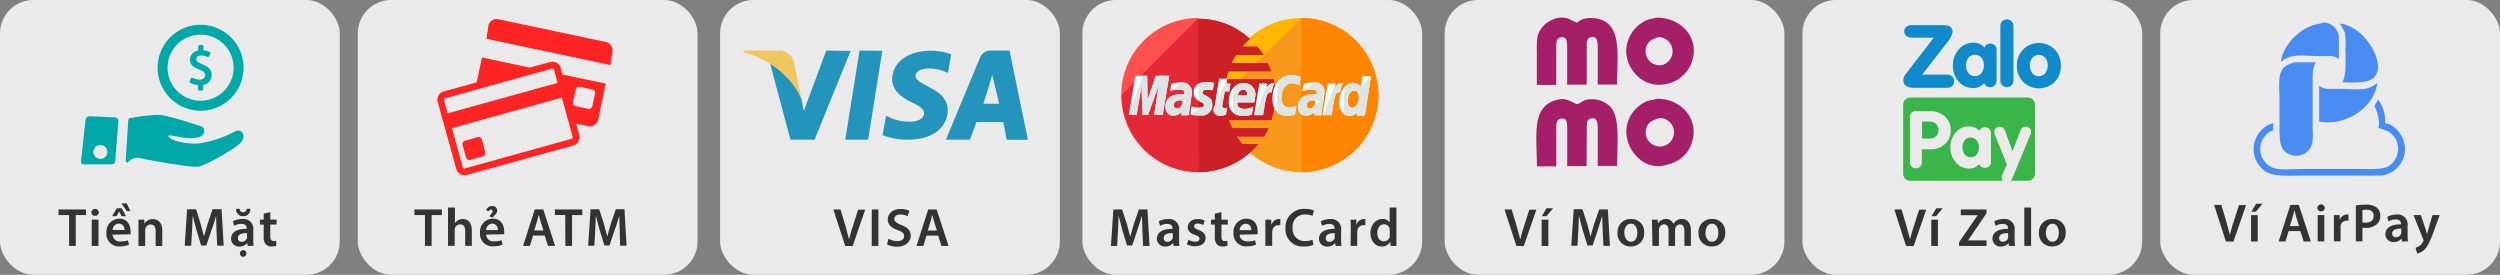
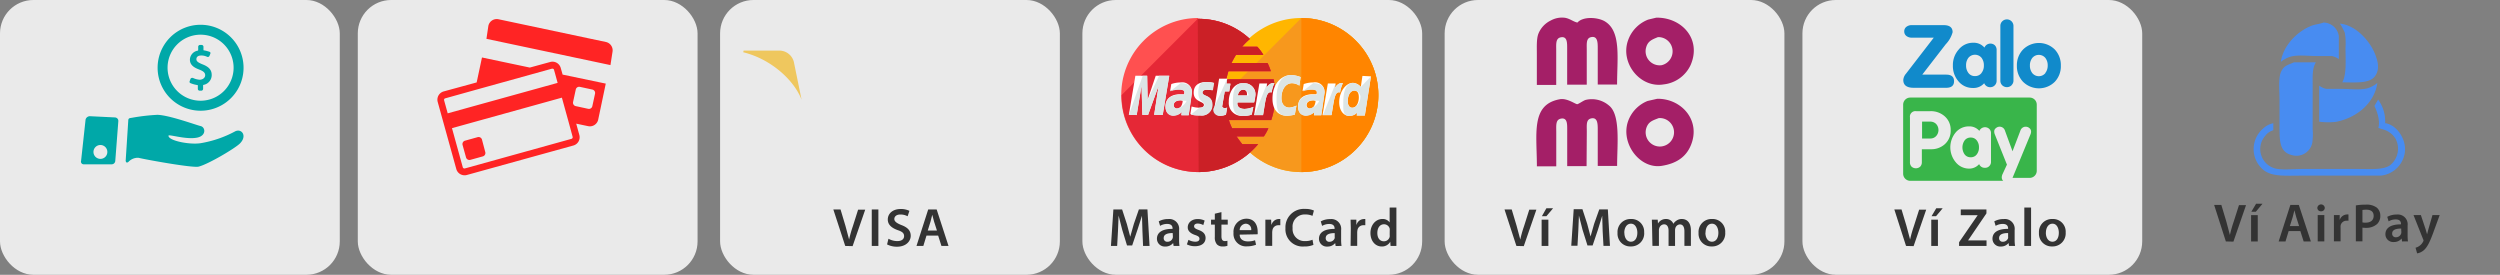
<svg xmlns="http://www.w3.org/2000/svg" xmlns:xlink="http://www.w3.org/1999/xlink" viewBox="0 0 555 61">
  <rect x="0" y="0" width="555" height="61" fill="#808080" stroke="none" />
  <g fill="#eaeaea">
    <rect width="75.43" height="61" rx="7.41" />
    <rect x="79.43" width="75.43" height="61" rx="7.41" />
    <rect x="159.86" width="75.43" height="61" rx="7.41" />
    <rect x="240.29" width="75.43" height="61" rx="7.41" />
    <rect x="320.71" width="75.43" height="61" rx="7.41" />
    <rect x="400.14" width="75.43" height="61" rx="7.41" />
-     <rect x="479.57" width="75.43" height="61" rx="7.41" />
  </g>
  <path d="M45 14.3c-1.07-.43-1.4-.7-1.4-1.16s.3-.82 1.1-.82a3.06 3.06 0 0 1 1.26.28.41.41 0 0 0 .19.05.39.39 0 0 0 .35-.24l.2-.5a.3.3 0 0 0-.16-.4 7.53 7.53 0 0 0-1.31-.34s-.06 0-.06-.07v-.73a.4.4 0 0 0-.41-.39h-.35a.4.4 0 0 0-.41.39v.77l-.08.1a2.09 2.09 0 0 0-1.76 2c0 1.25 1 1.8 2.14 2.23.9.35 1.25.7 1.25 1.23s-.5 1-1.25 1a4.23 4.23 0 0 1-1.49-.41.47.47 0 0 0-.17 0 .39.39 0 0 0-.36.25l-.18.5a.32.32 0 0 0 .16.41 7.1 7.1 0 0 0 1.58.44.08.08 0 0 1 .08.08v.76a.4.4 0 0 0 .4.4h.37a.4.4 0 0 0 .4-.4v-.8a.07.07 0 0 1 .07-.08 2.22 2.22 0 0 0 1.84-2.2c0-1.1-.6-1.8-2-2.35zm-.47-8.8a9.54 9.54 0 1 0 0 19.08 9.54 9.54 0 1 0 0-19.08zm0 16.86a7.33 7.33 0 1 1 7.33-7.32 7.33 7.33 0 0 1-7.33 7.32zm7.6 6.84a24.64 24.64 0 0 1-7.6 2.59c-2.47.38-7.13-.55-7.13-1.66 0-.42 4.08 1 6.55.38 1.9-.5 1.63-2.28.6-2.52s-7-2.43-9.6-2.5a44.26 44.26 0 0 0-5.63.65c-.5.08-.8.07-.84.55l-.58 9s.07.7.62.24a2.86 2.86 0 0 1 2.23-.9C32 35.36 42.6 37.3 44.06 37c2.1-.5 8-4 9.15-5.1 1.8-1.73.4-3.52-1.08-2.7zm-26.56-3.13L20 25.8a1 1 0 0 0-1 .72l-1 9.18a.6.6 0 0 0 .59.78h6.16a.81.81 0 0 0 .84-.75l.68-8.84a.76.76 0 0 0-.7-.81zm-3.28 9.2a1.54 1.54 0 1 1 1.54-1.54 1.53 1.53 0 0 1-1.54 1.54z" fill="#00a8a8" />
-   <path d="M15.34 47.74H13V46.5h6.1v1.24h-2.28v6.85h-1.48zm6.6-.62a.78.78 0 0 1-.84.79.77.77 0 0 1-.81-.79.83.83 0 0 1 1.65 0zm-1.57 7.47v-5.84h1.5v5.84zm4.63-2.5a1.58 1.58 0 0 0 1.79 1.51 4.32 4.32 0 0 0 1.62-.26l.22 1a5.57 5.57 0 0 1-2 .36 2.77 2.77 0 0 1-3-3 2.89 2.89 0 0 1 2.86-3.14c1.9 0 2.5 1.55 2.5 2.84a4.32 4.32 0 0 1 0 .62zm2-5.86L28 48h-1l-.57-1.08-.55 1.08h-1l1.05-1.77zm.62 4.83a1.25 1.25 0 0 0-1.21-1.43A1.44 1.44 0 0 0 25 51.05zm.52-5.9l.8 1.7h-.78l-1.2-1.7zm2.6 5.35v-1.74H32l.08.87a2.12 2.12 0 0 1 1.86-1c1 0 2.08.65 2.08 2.5v3.47h-1.47v-3.3c0-.84-.3-1.48-1.1-1.48a1.25 1.25 0 0 0-1.16.87 1.75 1.75 0 0 0-.06.48v3.43h-1.48zm17.33.8l-.1-3.4a28.53 28.53 0 0 1-1 3.1l-1.17 3.5h-1.14L43.6 51l-.82-3.14-.15 3.44-.18 3.25H41l.54-8.1h2l1 3.25.75 2.8.8-2.82 1.1-3.24h2l.47 8.1h-1.44zM55 54.6l-.1-.65a2.16 2.16 0 0 1-1.73.78A1.73 1.73 0 0 1 51.3 53c0-1.47 1.3-2.22 3.47-2.2v-.1c0-.4-.16-1-1.2-1a3.14 3.14 0 0 0-1.57.43l-.3-1a4.3 4.3 0 0 1 2.12-.51 2.18 2.18 0 0 1 2.41 2.45v2.1a9.5 9.5 0 0 0 .08 1.41zm-1.8-8.25a.79.79 0 0 0 .77.78.78.78 0 0 0 .79-.78h.8A1.5 1.5 0 0 1 54 48a1.49 1.49 0 0 1-1.58-1.62zm1.62 5.4c-1.05 0-2 .2-2 1.1a.77.77 0 0 0 .84.83 1.19 1.19 0 0 0 1.15-.8 1.32 1.32 0 0 0 .05-.32zm-.12 4.56a.72.72 0 0 1-.7.69.74.74 0 0 1 0-1.48.71.71 0 0 1 .69.77zm5.3-9.23v1.67h1.4v1.1H60v2.58c0 .7.2 1.08.76 1.08a2.43 2.43 0 0 0 .57-.07v1.12a3 3 0 0 1-1.06.15 1.69 1.69 0 0 1-1.27-.48 2.3 2.3 0 0 1-.46-1.63v-2.75h-.84v-1.1h.84v-1.32z" fill="#333" />
  <path d="M134.5 9.32l-23.85-5.05a1.9 1.9 0 0 0-2.23 1.45l-.43 2.9 27.53 5.83.45-2.9a1.9 1.9 0 0 0-1.47-2.23zm-10.02 5.76a1.9 1.9 0 0 0-2.33-1.32L117.62 15 107 12.76l-1.18 5.54-7.33 2a1.9 1.9 0 0 0-1.32 2.33l4.13 14.9a1.91 1.91 0 0 0 2.33 1.32l23.67-6.55a1.9 1.9 0 0 0 1.32-2.3l-.7-2.55 2.66.56a1.89 1.89 0 0 0 2.22-1.45l1.68-8-9.58-2zm2.74 7.57l.6-2.77a.77.77 0 0 1 .91-.6l2.77.6a.77.77 0 0 1 .6.91l-.6 2.77a.77.77 0 0 1-.91.6l-2.77-.6a.77.77 0 0 1-.6-.91zm-28.37-.82L105.4 20l17.15-4.76h.1a.35.35 0 0 1 .34.26l.2.7.6 2.2-24.4 6.76-.8-2.9a.35.35 0 0 1 .25-.43zm28.28 8.56a.37.37 0 0 1-.25.43l-23.7 6.58h-.1a.37.37 0 0 1-.34-.25l-2.4-8.7 24.4-6.77 1.48 5.36zM107 31a.78.78 0 0 0-1-.54l-2.77.77a.78.78 0 0 0-.54.95l.77 2.77a.78.78 0 0 0 .95.54l2.77-.77a.78.78 0 0 0 .54-1z" fill="#ff2424" />
-   <path d="M94.34 47.74H92V46.5h6.1v1.24h-2.28v6.85h-1.48zm5.12-1.67H101v3.48a2.09 2.09 0 0 1 1.74-.93c1 0 2 .65 2 2.53v3.44h-1.47v-3.3c0-.85-.3-1.48-1.13-1.48a1.21 1.21 0 0 0-1.14.82 1.23 1.23 0 0 0-.06.45v3.5h-1.48zm8.46 6a1.59 1.59 0 0 0 1.8 1.51 4.32 4.32 0 0 0 1.62-.26l.22 1a5.61 5.61 0 0 1-2 .36 2.76 2.76 0 0 1-3-3 2.89 2.89 0 0 1 2.85-3.14c1.9 0 2.52 1.55 2.52 2.84a3.06 3.06 0 0 1 0 .62zm.77-4c.15-.56.66-.7.66-1.16a.37.37 0 0 0-.37-.39.7.7 0 0 0-.55.41l-.5-.3a1.41 1.41 0 0 1 1.32-.89 1 1 0 0 1 1.12 1c0 .73-.67 1-.94 1.53zm1.8 3a1.26 1.26 0 0 0-1.21-1.43 1.45 1.45 0 0 0-1.36 1.43zm7.85 1.22l-.7 2.3h-1.52l2.6-8.1h1.88l2.63 8.1h-1.58l-.73-2.3zm2.3-1.12l-.63-2-.4-1.5-.4 1.5-.62 2zm4.84-3.44h-2.3V46.5h6.1v1.24H127v6.85h-1.48zm12.1 3.56l-.1-3.4a28.53 28.53 0 0 1-1 3.1l-1.17 3.5h-1.14L133.1 51l-.82-3.14-.15 3.44-.18 3.25h-1.38l.54-8.1h1.9l1.05 3.25.75 2.8.8-2.82 1.1-3.24h1.92l.47 8.1h-1.44z" fill="#333" />
-   <path d="M190.82 11.23L187.65 31h5.07l3.17-19.73zm15.3 8c-1.77-.88-2.86-1.47-2.86-2.36s.92-1.65 2.92-1.65A8.94 8.94 0 0 1 210 16l.46.2.7-4.13a12.78 12.78 0 0 0-4.55-.81c-5 0-8.53 2.6-8.55 6.32 0 2.75 2.52 4.27 4.44 5.18s2.63 1.55 2.63 2.38c0 1.28-1.6 1.87-3 1.87a10.32 10.32 0 0 1-4.75-1l-.67-.3-.8 4.3a15.72 15.72 0 0 0 5.65 1c5.32 0 8.78-2.56 8.83-6.53.01-2.17-1.37-3.84-4.26-5.2zm18-8h-3.92a2.51 2.51 0 0 0-2.65 1.59L210 31h5.32l1.46-3.9h5.95l.76 3.93h4.7zm-5.84 11.8c.1 0 2-6.4 2-6.4l1.54 6.4zm-34.85-11.8l-5 13.4-.5-2.63a14.72 14.72 0 0 0-7-8l4.55 17h5.36l8-19.7z" fill="#2394bc" />
  <path d="M176.24 13.77a3.33 3.33 0 0 0-3.3-2.54h-7.86l-.08.37c6.13 1.5 11.28 6.16 12.95 10.54z" fill="#efc75e" />
  <path d="M187.64 54.6L185 46.5h1.6l1.1 3.67.8 3a26.83 26.83 0 0 1 .83-2.93l1.17-3.7h1.58l-2.8 8.1zm7.36-8.1v8.1h-1.47v-8.1zm2.24 6.5a4 4 0 0 0 2 .52c.94 0 1.47-.45 1.47-1.1s-.4-1-1.44-1.34c-1.33-.48-2.18-1.2-2.18-2.35 0-1.32 1.1-2.33 2.85-2.33a4.23 4.23 0 0 1 1.95.41l-.4 1.2a3.4 3.4 0 0 0-1.61-.39c-.94 0-1.34.5-1.34 1s.46.9 1.54 1.33c1.4.52 2.1 1.23 2.1 2.4s-1 2.42-3.07 2.42a4.7 4.7 0 0 1-2.18-.51zm8.44-.7l-.7 2.3h-1.52l2.6-8.1h1.88l2.63 8.1H209l-.73-2.3zm2.32-1.12l-.64-2-.4-1.5-.38 1.5-.62 2z" fill="#333" />
  <path d="M306 21.1c0 9.444-7.656 17.1-17.1 17.1s-17.1-7.656-17.1-17.1h0a17.1 17.1 0 0 1 25.65-14.809A17.1 17.1 0 0 1 306 21.1z" fill="#ffb600" />
  <path d="M288.9 4c9.435.022 17.078 7.665 17.1 17.1h0c0 9.444-7.656 17.1-17.1 17.1s-17.1-7.656-17.1-17.1" fill="#f7981d" />
  <path d="M288.9 4c9.435.022 17.078 7.665 17.1 17.1h0a17.09 17.09 0 0 1-17.1 17.1" fill="#ff8500" />
  <path d="M265.92 4c-9.444.05-17.06 7.746-17 17.2s7.746 17.06 17.2 17a17.33 17.33 0 0 0 11.49-4.43h0a17.29 17.29 0 0 0 1.72-1.77h-3.53c-.45-.55-.9-1.18-1.27-1.72h6.07a11.64 11.64 0 0 0 1-1.81h-8.05a10.84 10.84 0 0 1-.72-1.81h9.4a17.76 17.76 0 0 0 .91-5.43 23.49 23.49 0 0 0-.36-3.62h-10.5a13.67 13.67 0 0 1 .45-1.81h9.4a11.19 11.19 0 0 0-.72-1.81h-8a19.14 19.14 0 0 1 1-1.81h6.07a9.32 9.32 0 0 0-1.36-1.81h-3.35a16.43 16.43 0 0 1 1.72-1.72A16.73 16.73 0 0 0 266 4.18c0-.18 0-.18-.08-.18z" fill="#ff5050" />
  <path d="M249 21.1a17.09 17.09 0 0 0 17.1 17.1 17.33 17.33 0 0 0 11.49-4.43h0a17.29 17.29 0 0 0 1.72-1.77h-3.53c-.45-.55-.9-1.18-1.27-1.72h6.07a11.64 11.64 0 0 0 1-1.81h-8.05a10.84 10.84 0 0 1-.72-1.81h9.4a17.76 17.76 0 0 0 .91-5.43 23.49 23.49 0 0 0-.36-3.62h-10.5a13.67 13.67 0 0 1 .45-1.81h9.4a11.19 11.19 0 0 0-.72-1.81h-8a19.14 19.14 0 0 1 1-1.81h6.07a9.32 9.32 0 0 0-1.36-1.81h-3.35a16.43 16.43 0 0 1 1.72-1.72A16.73 16.73 0 0 0 266 4.18h-.1" fill="#e52836" />
  <path d="M266.1 38.2a17.33 17.33 0 0 0 11.49-4.43h0a17.29 17.29 0 0 0 1.72-1.77h-3.53c-.45-.55-.9-1.18-1.27-1.72h6.07a11.64 11.64 0 0 0 1-1.81h-8.05a10.84 10.84 0 0 1-.72-1.81h9.4a17.76 17.76 0 0 0 .91-5.43 23.49 23.49 0 0 0-.36-3.62h-10.5a13.67 13.67 0 0 1 .45-1.81h9.4a11.19 11.19 0 0 0-.72-1.81h-8a19.14 19.14 0 0 1 1-1.81h6.07a9.32 9.32 0 0 0-1.36-1.81h-3.35a16.43 16.43 0 0 1 1.72-1.72A16.73 16.73 0 0 0 266 4.18h-.1" fill="#cb2026" />
  <g fill="#fff">
    <path d="M272.16 25.44l.27-1.54a3.56 3.56 0 0 1-.45.1c-.63 0-.72-.37-.63-.55l.54-3.16h1l.27-1.72h-.9l.18-1.1h-1.8l-1.08 6.7a1.35 1.35 0 0 0 1.46 1.53 2.76 2.76 0 0 0 1.16-.27z" />
    <path d="M272.8 22.55a2.87 2.87 0 0 0 3.2 3.16 4.7 4.7 0 0 0 1.9-.27l.36-1.72a5.31 5.31 0 0 1-1.9.46c-2 0-1.62-1.45-1.62-1.45h3.7a11.5 11.5 0 0 0 .28-1.63 2.45 2.45 0 0 0-2.63-2.62c-1.94-.18-3.3 1.8-3.3 4.07zm3.2-2.63c1 0 .82 1.18.82 1.27h-2c-.03-.1.18-1.27 1.18-1.27zm11.45 5.52l.36-2a4.42 4.42 0 0 1-1.53.45c-1.27 0-1.8-1-1.8-2.08 0-2.17 1.08-3.34 2.35-3.34a3.06 3.06 0 0 1 1.63.54l.27-1.9a6.42 6.42 0 0 0-2.08-.45c-2.08 0-4.16 1.8-4.16 5.24 0 2.27 1.08 3.8 3.25 3.8a8.09 8.09 0 0 0 1.72-.26zM262.2 18.3a6.4 6.4 0 0 0-2.17.36l-.27 1.54a5.22 5.22 0 0 1 2-.37c.63 0 1.17.1 1.17.64 0 .36-.1.45-.1.45H262c-1.54 0-3.26.63-3.26 2.7 0 1.63 1.1 2 1.72 2a2.71 2.71 0 0 0 1.9-.81l-.1.72h1.63l.72-5a2.14 2.14 0 0 0-2.41-2.24zm.36 4.07c0 .27-.18 1.72-1.27 1.72a.71.71 0 0 1-.72-.73c0-.45.27-1.08 1.63-1.08a1.42 1.42 0 0 0 .36.09zm3.8 3.25a2.32 2.32 0 0 0 2.72-2.35c0-2.26-2.18-1.8-2.18-2.7 0-.46.37-.64 1-.64.27 0 1.27.1 1.27.1l.27-1.62a6.63 6.63 0 0 0-1.72-.19c-1.36 0-2.72.55-2.72 2.36 0 2.08 2.27 1.9 2.27 2.7 0 .54-.64.63-1.1.63a6 6 0 0 1-1.63-.27l-.27 1.63c.1.18.54.36 2.08.36zm36.1-8.77l-.36 2.44a2.5 2.5 0 0 0-1.72-.9c-1.63 0-3.08 2-3.08 4.34 0 1.45.73 3 2.27 3a2.44 2.44 0 0 0 1.72-.73l-.1.63h1.8l1.36-8.68zm-.8 4.8c0 1-.46 2.26-1.45 2.26-.63 0-1-.54-1-1.44 0-1.45.64-2.36 1.45-2.36.64 0 1 .46 1 1.54zm-49.32 3.88l1.08-6.53.18 6.5h1.27l2.35-6.5-1 6.5h1.9l1.45-8.68h-3l-1.8 5.34-.1-5.34h-2.62l-1.45 8.68z" />
    <use xlink:href="#B" />
    <path d="M291.6 18.3a6.47 6.47 0 0 0-2.17.36l-.27 1.54a5.28 5.28 0 0 1 2-.37c.64 0 1.18.1 1.18.64 0 .36-.1.45-.1.45h-.82c-1.53 0-3.25.63-3.25 2.7 0 1.63 1.08 2 1.72 2a2.77 2.77 0 0 0 1.9-.81l-.1.72h1.63l.73-5a2.11 2.11 0 0 0-2.46-2.24zm.46 4.07c0 .27-.18 1.72-1.27 1.72a.71.71 0 0 1-.72-.73c0-.45.27-1.08 1.62-1.08.3.1.3.1.37.1z" />
    <use xlink:href="#B" x="15.2" />
  </g>
  <g fill="#dce5e5">
    <path d="M269.36 24.18a1.35 1.35 0 0 0 1.44 1.53 3.44 3.44 0 0 0 1.36-.27l.27-1.54a3.56 3.56 0 0 1-.45.1c-.63 0-.72-.37-.63-.55l.54-3.16h1l.27-1.72h-.9l.18-1.1m1.26 5.08c0 2.53.8 3.16 2.26 3.16a4.7 4.7 0 0 0 1.9-.27l.36-1.72a5.31 5.31 0 0 1-1.9.46c-2 0-1.62-1.45-1.62-1.45h3.7a11.5 11.5 0 0 0 .28-1.63 2.45 2.45 0 0 0-2.63-2.62c-1.9-.18-2.35 1.8-2.35 4.07zm2.3-2.63c1 0 1.18 1.18 1.18 1.27h-2.35c-.04-.1.17-1.27 1.17-1.27zm11.45 5.52l.36-2a4.42 4.42 0 0 1-1.53.45c-1.27 0-1.8-1-1.8-2.08 0-2.17 1.08-3.34 2.35-3.34a3.06 3.06 0 0 1 1.63.54l.27-1.9a6.42 6.42 0 0 0-2.08-.45c-2.08 0-3.26 1.8-3.26 5.24 0 2.27.18 3.8 2.35 3.8a8.09 8.09 0 0 0 1.72-.26zm-27.68-5.14a5.22 5.22 0 0 1 2-.37c.63 0 1.17.1 1.17.64 0 .36-.1.45-.1.45H262c-1.54 0-3.26.63-3.26 2.7 0 1.63 1.1 2 1.72 2a2.71 2.71 0 0 0 1.9-.81l-.1.72h1.63l.72-5c0-2.08-1.8-2.17-2.53-2.17m1.36 3.9a3 3 0 0 1-2.18 1.72.71.71 0 0 1-.72-.73c0-.45.27-1.08 1.63-1.08a7.46 7.46 0 0 0 1.3.11z" />
    <path d="M264.38 25.44a7.67 7.67 0 0 0 2.08.18 2.32 2.32 0 0 0 2.72-2.35c0-2.26-2.18-1.8-2.18-2.7 0-.46.37-.64 1-.64.27 0 1.27.1 1.27.1l.27-1.62a6.63 6.63 0 0 0-1.72-.19c-1.36 0-1.8.55-1.8 2.36 0 2.08 1.36 1.9 1.36 2.7 0 .54-.64.63-1.1.63m35.82-4.6a2.5 2.5 0 0 0-1.72-.9c-1.63 0-2.17 2-2.17 4.34 0 1.45-.18 3 1.36 3a2.44 2.44 0 0 0 1.72-.73l-.1.63h1.8l1.36-8.68m-2.36 4.7c0 1-.82 2.26-1.8 2.26-.63 0-1-.54-1-1.44 0-1.45.64-2.36 1.45-2.36a1.39 1.39 0 0 1 1.36 1.54zm-49.64 3.87l1.08-6.53.18 6.5h1.27l2.35-6.5-1 6.5h1.9l1.45-8.68h-2.27l-2.53 5.34-.1-5.34h-1l-3.07 8.68z" />
    <use xlink:href="#C" />
    <path d="M289.17 20.3a5.28 5.28 0 0 1 2-.37c.64 0 1.18.1 1.18.64 0 .36-.1.45-.1.45h-.82c-1.53 0-3.25.63-3.25 2.7 0 1.63 1.08 2 1.72 2a2.77 2.77 0 0 0 1.9-.81l-.1.72h1.63l.73-5c0-2.08-1.8-2.17-2.54-2.17m1.36 3.9a3 3 0 0 1-2.17 1.72.71.71 0 0 1-.72-.73c0-.45.27-1.08 1.62-1.08a8.09 8.09 0 0 0 1.26.11z" />
    <use xlink:href="#C" x="15.2" />
  </g>
  <path d="M253.62 51.3l-.1-3.4-1 3.1-1.18 3.5h-1.14l-1.07-3.5-.8-3.14-.14 3.44-.18 3.3h-1.38l.54-8.1h1.94l1.06 3.25.74 2.8.8-2.82 1.12-3.24h1.9l.47 8.1h-1.44zm6.92 3.3l-.1-.65a2.16 2.16 0 0 1-1.73.78 1.73 1.73 0 0 1-1.87-1.72c0-1.47 1.3-2.22 3.47-2.2v-.1c0-.4-.16-1-1.2-1a3.08 3.08 0 0 0-1.57.43l-.3-1a4.25 4.25 0 0 1 2.11-.51 2.18 2.18 0 0 1 2.41 2.45v2.1a9.5 9.5 0 0 0 .08 1.41zm-.2-2.86c-1 0-2 .2-2 1.1a.77.77 0 0 0 .84.83 1.19 1.19 0 0 0 1.15-.8 1 1 0 0 0 .05-.32zm3.5 1.5a3.23 3.23 0 0 0 1.5.42c.65 0 .94-.26.94-.65s-.24-.6-1-.85c-1.14-.4-1.62-1-1.6-1.7 0-1 .85-1.83 2.2-1.83a3.46 3.46 0 0 1 1.55.34l-.3 1a2.55 2.55 0 0 0-1.24-.34c-.53 0-.8.25-.8.6s.27.55 1 .82c1.05.38 1.54.92 1.55 1.78 0 1.06-.82 1.83-2.37 1.83a3.8 3.8 0 0 1-1.78-.41zm7.32-6.15v1.67h1.4v1.1h-1.4v2.58c0 .7.2 1.08.76 1.08a2.43 2.43 0 0 0 .57-.07v1.12a3.08 3.08 0 0 1-1.07.15 1.69 1.69 0 0 1-1.27-.48 2.35 2.35 0 0 1-.46-1.63v-2.75h-.84v-1.1h.84v-1.32zm4.05 5c0 1.06.86 1.5 1.8 1.5a4.3 4.3 0 0 0 1.61-.26l.22 1a5.57 5.57 0 0 1-2 .36 2.77 2.77 0 0 1-3-3 2.89 2.89 0 0 1 2.86-3.14c1.9 0 2.5 1.55 2.5 2.84a4.32 4.32 0 0 1 0 .62zm2.56-1a1.25 1.25 0 0 0-1.21-1.43 1.44 1.44 0 0 0-1.35 1.43zm3.14-.45v-1.88h1.28l.05 1.1h.05a1.74 1.74 0 0 1 1.59-1.24 1.83 1.83 0 0 1 .35 0V50a2.31 2.31 0 0 0-.43 0 1.3 1.3 0 0 0-1.32 1.12 2.94 2.94 0 0 0-.05.46v3h-1.52zm10.67 3.72a5.08 5.08 0 0 1-2.08.36 3.82 3.82 0 0 1-4.13-4.07 4.07 4.07 0 0 1 4.32-4.27 4.67 4.67 0 0 1 2 .36l-.32 1.18a3.87 3.87 0 0 0-1.58-.31 2.69 2.69 0 0 0-2.83 3 2.65 2.65 0 0 0 2.82 2.91 4.07 4.07 0 0 0 1.6-.3zm4.93.25l-.1-.65a2.17 2.17 0 0 1-1.73.78 1.73 1.73 0 0 1-1.87-1.72c0-1.47 1.3-2.22 3.47-2.2v-.1c0-.4-.16-1-1.2-1a3.14 3.14 0 0 0-1.57.43l-.3-1a4.25 4.25 0 0 1 2.11-.51 2.18 2.18 0 0 1 2.41 2.45v2.1a9.35 9.35 0 0 0 .09 1.41zm-.2-2.86c-1 0-2 .2-2 1.1a.77.77 0 0 0 .84.83 1.21 1.21 0 0 0 1.15-.8 1.27 1.27 0 0 0 0-.32zm3.57-1.1l-.05-1.88h1.28v1.1h.05a1.74 1.74 0 0 1 1.59-1.24 1.83 1.83 0 0 1 .35 0V50a2.31 2.31 0 0 0-.43 0 1.3 1.3 0 0 0-1.32 1.12 2.94 2.94 0 0 0-.05.46v3h-1.47zM310 46.07v8.52h-1.3l-.06-.93a2.08 2.08 0 0 1-1.9 1.06c-1.4 0-2.5-1.2-2.5-3s1.2-3.1 2.62-3.1a1.85 1.85 0 0 1 1.64.76h0v-3.3zm-1.48 5.1a2.43 2.43 0 0 0 0-.38 1.29 1.29 0 0 0-1.27-1c-.95 0-1.48.84-1.48 1.94s.53 1.84 1.47 1.84a1.3 1.3 0 0 0 1.27-1 2 2 0 0 0 0-.43z" fill="#333" />
  <path d="M442.9 10.1a1.39 1.39 0 0 0-1-.42 1.41 1.41 0 0 0-1.35.89A3.12 3.12 0 0 0 438 9.49a4.07 4.07 0 0 0-3.17 1.51 5.17 5.17 0 0 0-1.29 3.55 5.18 5.18 0 0 0 1.29 3.56 4.06 4.06 0 0 0 3.17 1.42 3.11 3.11 0 0 0 2.49-1.06 1.41 1.41 0 0 0 1.35.89 1.39 1.39 0 0 0 1-.42 1.42 1.42 0 0 0 .41-1v-6.8a1.47 1.47 0 0 0-.36-1.05zm-3 6.1a1.74 1.74 0 0 1-1.46.69 1.72 1.72 0 0 1-1.45-.69 2.65 2.65 0 0 1-.52-1.68 2.66 2.66 0 0 1 .52-1.69 1.9 1.9 0 0 1 2.91 0 2.72 2.72 0 0 1 .52 1.69 2.59 2.59 0 0 1-.53 1.68zm6.67 2.73a1.5 1.5 0 0 1-2.08 0 1.42 1.42 0 0 1-.41-1V5.74a1.42 1.42 0 0 1 .41-1 1.46 1.46 0 0 1 2.5 1V17.9a1.39 1.39 0 0 1-.42 1zm9.6-7.93a5 5 0 0 0-7.06 0 5 5 0 0 0-1.36 3.57 5 5 0 0 0 1.36 3.58 5 5 0 0 0 7.06 0 5 5 0 0 0 1.34-3.56 5.06 5.06 0 0 0-1.34-3.59zm-2.1 5.23a1.87 1.87 0 0 1-2.9 0 2.66 2.66 0 0 1-.53-1.68 2.67 2.67 0 0 1 .53-1.69 1.89 1.89 0 0 1 2.9 0 2.66 2.66 0 0 1 .52 1.69 2.65 2.65 0 0 1-.52 1.64zm-22.12-6.4a6.24 6.24 0 0 0 1.53-2.67c0-1.06-.66-1.58-2-1.58h-7a1.9 1.9 0 0 0-1.28.39 1.26 1.26 0 0 0-.46 1 1.26 1.26 0 0 0 .46 1 1.92 1.92 0 0 0 1.28.39h4.82l-6.17 8a2.41 2.41 0 0 0-.6 1.39c0 1.16.77 1.74 2.3 1.74h7.24c1.15 0 1.73-.5 1.73-1.46s-.58-1.46-1.73-1.46h-5.33l5.22-6.75z" fill="#118acb" />
  <path d="M428.5 27h-1.8v3.75h1.8a1.73 1.73 0 0 0 1.32-.54 2 2 0 0 0 0-2.69 1.79 1.79 0 0 0-1.32-.52zm9 3.54a1.61 1.61 0 0 0-1.35.63 2.71 2.71 0 0 0 0 3.11 1.61 1.61 0 0 0 1.35.63 1.59 1.59 0 0 0 1.34-.63 2.44 2.44 0 0 0 .49-1.56 2.42 2.42 0 0 0-.49-1.55 1.61 1.61 0 0 0-1.34-.63z" fill="#33b44a" />
-   <path d="M450.22 21.66h-26.14a1.58 1.58 0 0 0-1.58 1.58v15.32a1.58 1.58 0 0 0 1.58 1.58h20.63a1 1 0 0 1-.32-.73 1.84 1.84 0 0 1 .15-.7l1-2.16-2.7-6.74a1.61 1.61 0 0 1-.12-.63.88.88 0 0 1 .38-.74 1.23 1.23 0 0 1 2 .56l1.68 4.58 1.75-4.58a1.23 1.23 0 0 1 1.22-.87 1.25 1.25 0 0 1 .78.31.94.94 0 0 1 .37.74 1.61 1.61 0 0 1-.12.63l-4 9.68a1.88 1.88 0 0 1-.39.64h3.8a1.58 1.58 0 0 0 1.58-1.58V23.23a1.57 1.57 0 0 0-1.56-1.57zM431.76 32a4.44 4.44 0 0 1-3.11 1.13h-2V36a1.38 1.38 0 0 1-.37 1 1.45 1.45 0 0 1-1.91 0 1.37 1.37 0 0 1-.36-1v-9.94a1.22 1.22 0 0 1 1.38-1.38h3.13a4.61 4.61 0 0 1 3.24 1.17 3.94 3.94 0 0 1 1.29 3 4 4 0 0 1-1.29 3.15zM442 35.87a1.27 1.27 0 0 1-.38 1 1.25 1.25 0 0 1-1 .38 1.3 1.3 0 0 1-1.25-.82 2.89 2.89 0 0 1-2.3 1 3.8 3.8 0 0 1-2.91-1.43 5.16 5.16 0 0 1 0-6.59 3.79 3.79 0 0 1 2.95-1.35 2.86 2.86 0 0 1 2.3 1 1.38 1.38 0 0 1 2.21-.44 1.28 1.28 0 0 1 .38.94z" fill="#39b54a" />
+   <path d="M450.22 21.66h-26.14a1.58 1.58 0 0 0-1.58 1.58v15.32a1.58 1.58 0 0 0 1.58 1.58h20.63a1 1 0 0 1-.32-.73 1.84 1.84 0 0 1 .15-.7l1-2.16-2.7-6.74a1.61 1.61 0 0 1-.12-.63.88.88 0 0 1 .38-.74 1.23 1.23 0 0 1 2 .56l1.68 4.58 1.75-4.58a1.23 1.23 0 0 1 1.22-.87 1.25 1.25 0 0 1 .78.31.94.94 0 0 1 .37.74 1.61 1.61 0 0 1-.12.63l-4 9.68h3.8a1.58 1.58 0 0 0 1.58-1.58V23.23a1.57 1.57 0 0 0-1.56-1.57zM431.76 32a4.44 4.44 0 0 1-3.11 1.13h-2V36a1.38 1.38 0 0 1-.37 1 1.45 1.45 0 0 1-1.91 0 1.37 1.37 0 0 1-.36-1v-9.94a1.22 1.22 0 0 1 1.38-1.38h3.13a4.61 4.61 0 0 1 3.24 1.17 3.94 3.94 0 0 1 1.29 3 4 4 0 0 1-1.29 3.15zM442 35.87a1.27 1.27 0 0 1-.38 1 1.25 1.25 0 0 1-1 .38 1.3 1.3 0 0 1-1.25-.82 2.89 2.89 0 0 1-2.3 1 3.8 3.8 0 0 1-2.91-1.43 5.16 5.16 0 0 1 0-6.59 3.79 3.79 0 0 1 2.95-1.35 2.86 2.86 0 0 1 2.3 1 1.38 1.38 0 0 1 2.21-.44 1.28 1.28 0 0 1 .38.94z" fill="#39b54a" />
  <path d="M423.14 54.6l-2.6-8.1h1.6l1.1 3.67.8 3a26.83 26.83 0 0 1 .83-2.93l1.18-3.7h1.57l-2.8 8.1zm5.6 0v-5.84h1.48v5.84zm2.54-8.37L429.8 48h-1l1.05-1.77zm3.64 7.54l4.13-6h-3.76V46.5h5.7v.87l-4.08 6h4.1v1.23h-6.1zm11.08.83l-.1-.65a2.15 2.15 0 0 1-1.72.78 1.73 1.73 0 0 1-1.85-1.72c0-1.47 1.3-2.22 3.47-2.2v-.1c0-.4-.16-1-1.2-1a3.14 3.14 0 0 0-1.57.43l-.3-1a4.25 4.25 0 0 1 2.11-.51 2.18 2.18 0 0 1 2.41 2.45v2.1a9.35 9.35 0 0 0 .09 1.41zm-.2-2.86c-1 0-2 .2-2 1.1a.77.77 0 0 0 .84.83 1.21 1.21 0 0 0 1.16-.8 1.27 1.27 0 0 0 0-.32zm3.6-5.67h1.5v8.52h-1.5zm9.18 5.53a2.9 2.9 0 0 1-3 3.11 2.82 2.82 0 0 1-2.93-3 2.88 2.88 0 0 1 3-3.09 2.8 2.8 0 0 1 2.93 2.98zm-4.4.06c0 1.13.56 2 1.46 2s1.42-.82 1.42-2c0-.9-.4-2-1.4-2s-1.47 1.03-1.47 2z" fill="#333" />
  <path d="M359 18.76h-4.3v-8c0-1.28 0-2.88-1.54-2.5-1.06.26-.9 1.5-.9 2.8v7.74h-4.35v-8c0-1.28.05-2.85-1.48-2.5-1.1.26-.95 1.5-.95 2.87v7.68h-4.3V12c0-1.65-.1-3.45.38-4.6a5.58 5.58 0 0 1 2.75-2.87 5.13 5.13 0 0 1 3.13-.58c1.12.2 1.83.87 2.75 1.06 1.2-1.37 4.3-1.2 5.9-.37 3.9 2.1 2.9 8.23 2.9 14.13zm8.7-14.84l-1.8.43a7.63 7.63 0 0 0-4.39 4.39c-2 5.06 2.5 10.87 7.8 10a7.51 7.51 0 0 0 6-4.29c2.5-5.72-1.9-10.6-7.6-10.53zm1.2 10.55a3.12 3.12 0 0 1-3.44-4c.4-1.37 1.32-1.7 2.6-2.23a3.16 3.16 0 0 1 .84 6.23zM359 36.83h-4.3v-8c0-1.28 0-2.83-1.43-2.55-1.2.24-1 1.5-1 2.92l-.05 7.68h-4.3v-8c0-1.27.07-2.8-1.37-2.55-1.23.23-1.06 1.47-1.06 2.92v7.68h-4.3c0-7.33-1.38-13.73 5.1-14.9 1.63-.3 3.52 1.16 3.87 1.1s1.34-.8 1.86-.95a5.85 5.85 0 0 1 5.14 1.22c2.64 2.03 1.84 8.65 1.84 13.4zm8.9-14.9l-2.12.48a7.58 7.58 0 0 0-4.4 4.66c-1.57 4.86 2.7 10.5 7.52 9.75 3.18-.5 5.32-1.9 6.42-4.45 2.4-5.57-2-10.52-7.42-10.44zm.63 10.6a3.15 3.15 0 0 1-3-4.24c.5-1.32 1.37-1.54 2.7-2.07a3.16 3.16 0 1 1 .29 6.31z" fill="#a41f67" fill-rule="evenodd" />
  <path d="M336.64 54.6L334 46.5h1.6l1.1 3.67.8 3a24.77 24.77 0 0 1 .83-2.93l1.17-3.7h1.58l-2.8 8.1zm5.6 0v-5.84h1.5v5.84zm2.55-8.37L343.3 48h-1l1-1.77zm11 5.07l-.1-3.4-.95 3.1-1.18 3.5h-1.14l-1.1-3.5-.8-3.14-.14 3.44-.18 3.25h-1.38l.54-8.1h1.94l1.06 3.25.74 2.8.8-2.82 1.14-3.2h1.9l.47 8.1h-1.44zm9.22.3a2.89 2.89 0 0 1-3 3.11 2.82 2.82 0 0 1-2.92-3 2.88 2.88 0 0 1 3-3.09A2.8 2.8 0 0 1 365 51.6zm-4.4.06c0 1.13.55 2 1.45 2s1.43-.82 1.43-2c0-.9-.4-2-1.42-2s-1.48 1.03-1.48 2zm6.15-1.16l-.05-1.74h1.3l.06.86a2 2 0 0 1 1.8-1 1.7 1.7 0 0 1 1.62 1.07h0a2.19 2.19 0 0 1 .72-.73 2 2 0 0 1 1.17-.34c1 0 2 .65 2 2.53v3.44h-1.44v-3.22c0-1-.34-1.55-1-1.55a1.11 1.11 0 0 0-1 .78 2 2 0 0 0-.08.5v3.5h-1.44v-3.4c0-.82-.32-1.4-1-1.4a1.17 1.17 0 0 0-1.06.84 1.31 1.31 0 0 0-.08.48v3.46h-1.44zM383 51.6a2.89 2.89 0 0 1-3 3.11 2.82 2.82 0 0 1-2.92-3 2.87 2.87 0 0 1 3-3.09A2.8 2.8 0 0 1 383 51.6zm-4.4.06c0 1.13.55 2 1.45 2s1.43-.82 1.43-2c0-.9-.4-2-1.42-2s-1.43 1.03-1.43 2z" fill="#333" />
  <path d="M515.82 5a3.51 3.51 0 0 1 3.4 3v5.12a4.27 4.27 0 0 0-1.56-.68h-3.28c-1.83 0-4.18-.3-5.8.12a6.15 6.15 0 0 0-2.24 1.19c.5-3.58 3.54-6.63 6.43-7.87.92-.47 2.1-.5 3.04-.88zm3.64.24C523 5.6 526 9 527.18 11.8c.73 1.77 1.22 3.64 0 5.2s-4.3 1.3-7.2 1.28c1-1.65.72-5.06.72-7.75a13.29 13.29 0 0 0-.16-3.28 12.59 12.59 0 0 0-1.08-2zm-10.2 8.6h4.87c-.85 1.37-.72 3-.72 5.28v9.56a14.1 14.1 0 0 1-.08 3 3.59 3.59 0 0 1-4 2.87c-3.25-.54-3.28-2.87-3.28-6.63v-5.76c0-2-.3-4.7.32-6.16s1.54-1.57 2.9-2.16zm5.6 13.17v-8a4 4 0 0 0 1.6.72h3.32c1.82 0 4.15.3 5.76-.12a6.26 6.26 0 0 0 2.24-1.2c-.68 4.6-4.7 7.77-9.2 8.64a14.79 14.79 0 0 1-3.72-.04zm13.08-4.9a8.08 8.08 0 0 1 1.56 5.24c2.63.3 5.2 4 4.2 7.3a6 6 0 0 1-5.15 4.34h-17.88c-3.28 0-6.1.25-8-1.12a6 6 0 0 1-.24-9.35 4.54 4.54 0 0 1 2.24-1.16v1.56a3.27 3.27 0 0 0-1.76 1.2 4.46 4.46 0 0 0 2 7.23c1.48.46 4.27.16 6.07.16h12.73c2.58 0 5.43.24 6.9-.84a4.7 4.7 0 0 0 1.2-5.87 4.59 4.59 0 0 0-2.55-2L528 28.4c.47-1.7-.4-3.9-.88-4.88z" fill-rule="evenodd" fill="#488cf1" />
  <path d="M494.14 53.6l-2.6-8.1h1.6l1.1 3.67.8 3a26.83 26.83 0 0 1 .83-2.93l1.18-3.7h1.57l-2.8 8.1zm5.6 0v-5.84h1.48v5.84zm2.54-8.37L500.8 47h-1l1.05-1.77zm5.8 6.07l-.7 2.3h-1.52l2.6-8.1h1.88l2.67 8.1h-1.6l-.73-2.3zm2.32-1.12l-.64-2-.4-1.5-.38 1.5-.63 2zm5.7-4.06a.78.78 0 0 1-.84.79.77.77 0 0 1-.81-.79.83.83 0 0 1 1.65 0zm-1.57 7.47v-5.84H516v5.84zm3.6-3.96v-1.88h1.28v1.1a1.76 1.76 0 0 1 1.6-1.24 1.9 1.9 0 0 1 .35 0V49a2.31 2.31 0 0 0-.43 0 1.3 1.3 0 0 0-1.32 1.12 2.09 2.09 0 0 0 0 .46v3h-1.48zM523 45.6a13.27 13.27 0 0 1 2.25-.17 3.69 3.69 0 0 1 2.39.66 2.3 2.3 0 0 1 .79 1.79 2.46 2.46 0 0 1-.7 1.84 3.58 3.58 0 0 1-2.55.86 3.74 3.74 0 0 1-.72-.05v3.05H523zm1.46 3.77a2.88 2.88 0 0 0 .72.06c1.1 0 1.77-.54 1.77-1.5s-.62-1.38-1.64-1.38a4.59 4.59 0 0 0-.85.07zm8.8 4.23l-.1-.65a2.16 2.16 0 0 1-1.73.78 1.73 1.73 0 0 1-1.87-1.72c0-1.47 1.3-2.22 3.46-2.2v-.1c0-.4-.15-1-1.18-1a3.08 3.08 0 0 0-1.57.43l-.3-1a4.22 4.22 0 0 1 2.11-.51 2.18 2.18 0 0 1 2.41 2.45v2.1a9.5 9.5 0 0 0 .08 1.41zm-.2-2.86c-1 0-2 .2-2 1.1a.77.77 0 0 0 .84.83 1.19 1.19 0 0 0 1.15-.8 1 1 0 0 0 .05-.32zm4.37-3l1.05 3.13.33 1.14.3-1.15.9-3.12h1.6l-1.46 4c-.8 2.18-1.35 3.15-2 3.75a3 3 0 0 1-1.55.76l-.35-1.26a2.42 2.42 0 0 0 .87-.41 2.54 2.54 0 0 0 .8-.92.61.61 0 0 0 .1-.26.68.68 0 0 0-.09-.29l-2.13-5.36z" fill="#333" />
  <defs>
    <path id="B" d="M280.4 25.53c.54-3 .63-5.43 1.9-5a7.05 7.05 0 0 1 .63-2.08h-.36c-.82 0-1.45 1.08-1.45 1.08l.18-1h-1.72l-1.18 7.05h2z" />
    <path id="C" d="M278.5 25.53h1.9c.54-3 .63-5.43 1.9-5a7.05 7.05 0 0 1 .63-2.08h-.36c-.82 0-1.45 1.08-1.45 1.08l.18-1" />
  </defs>
</svg>